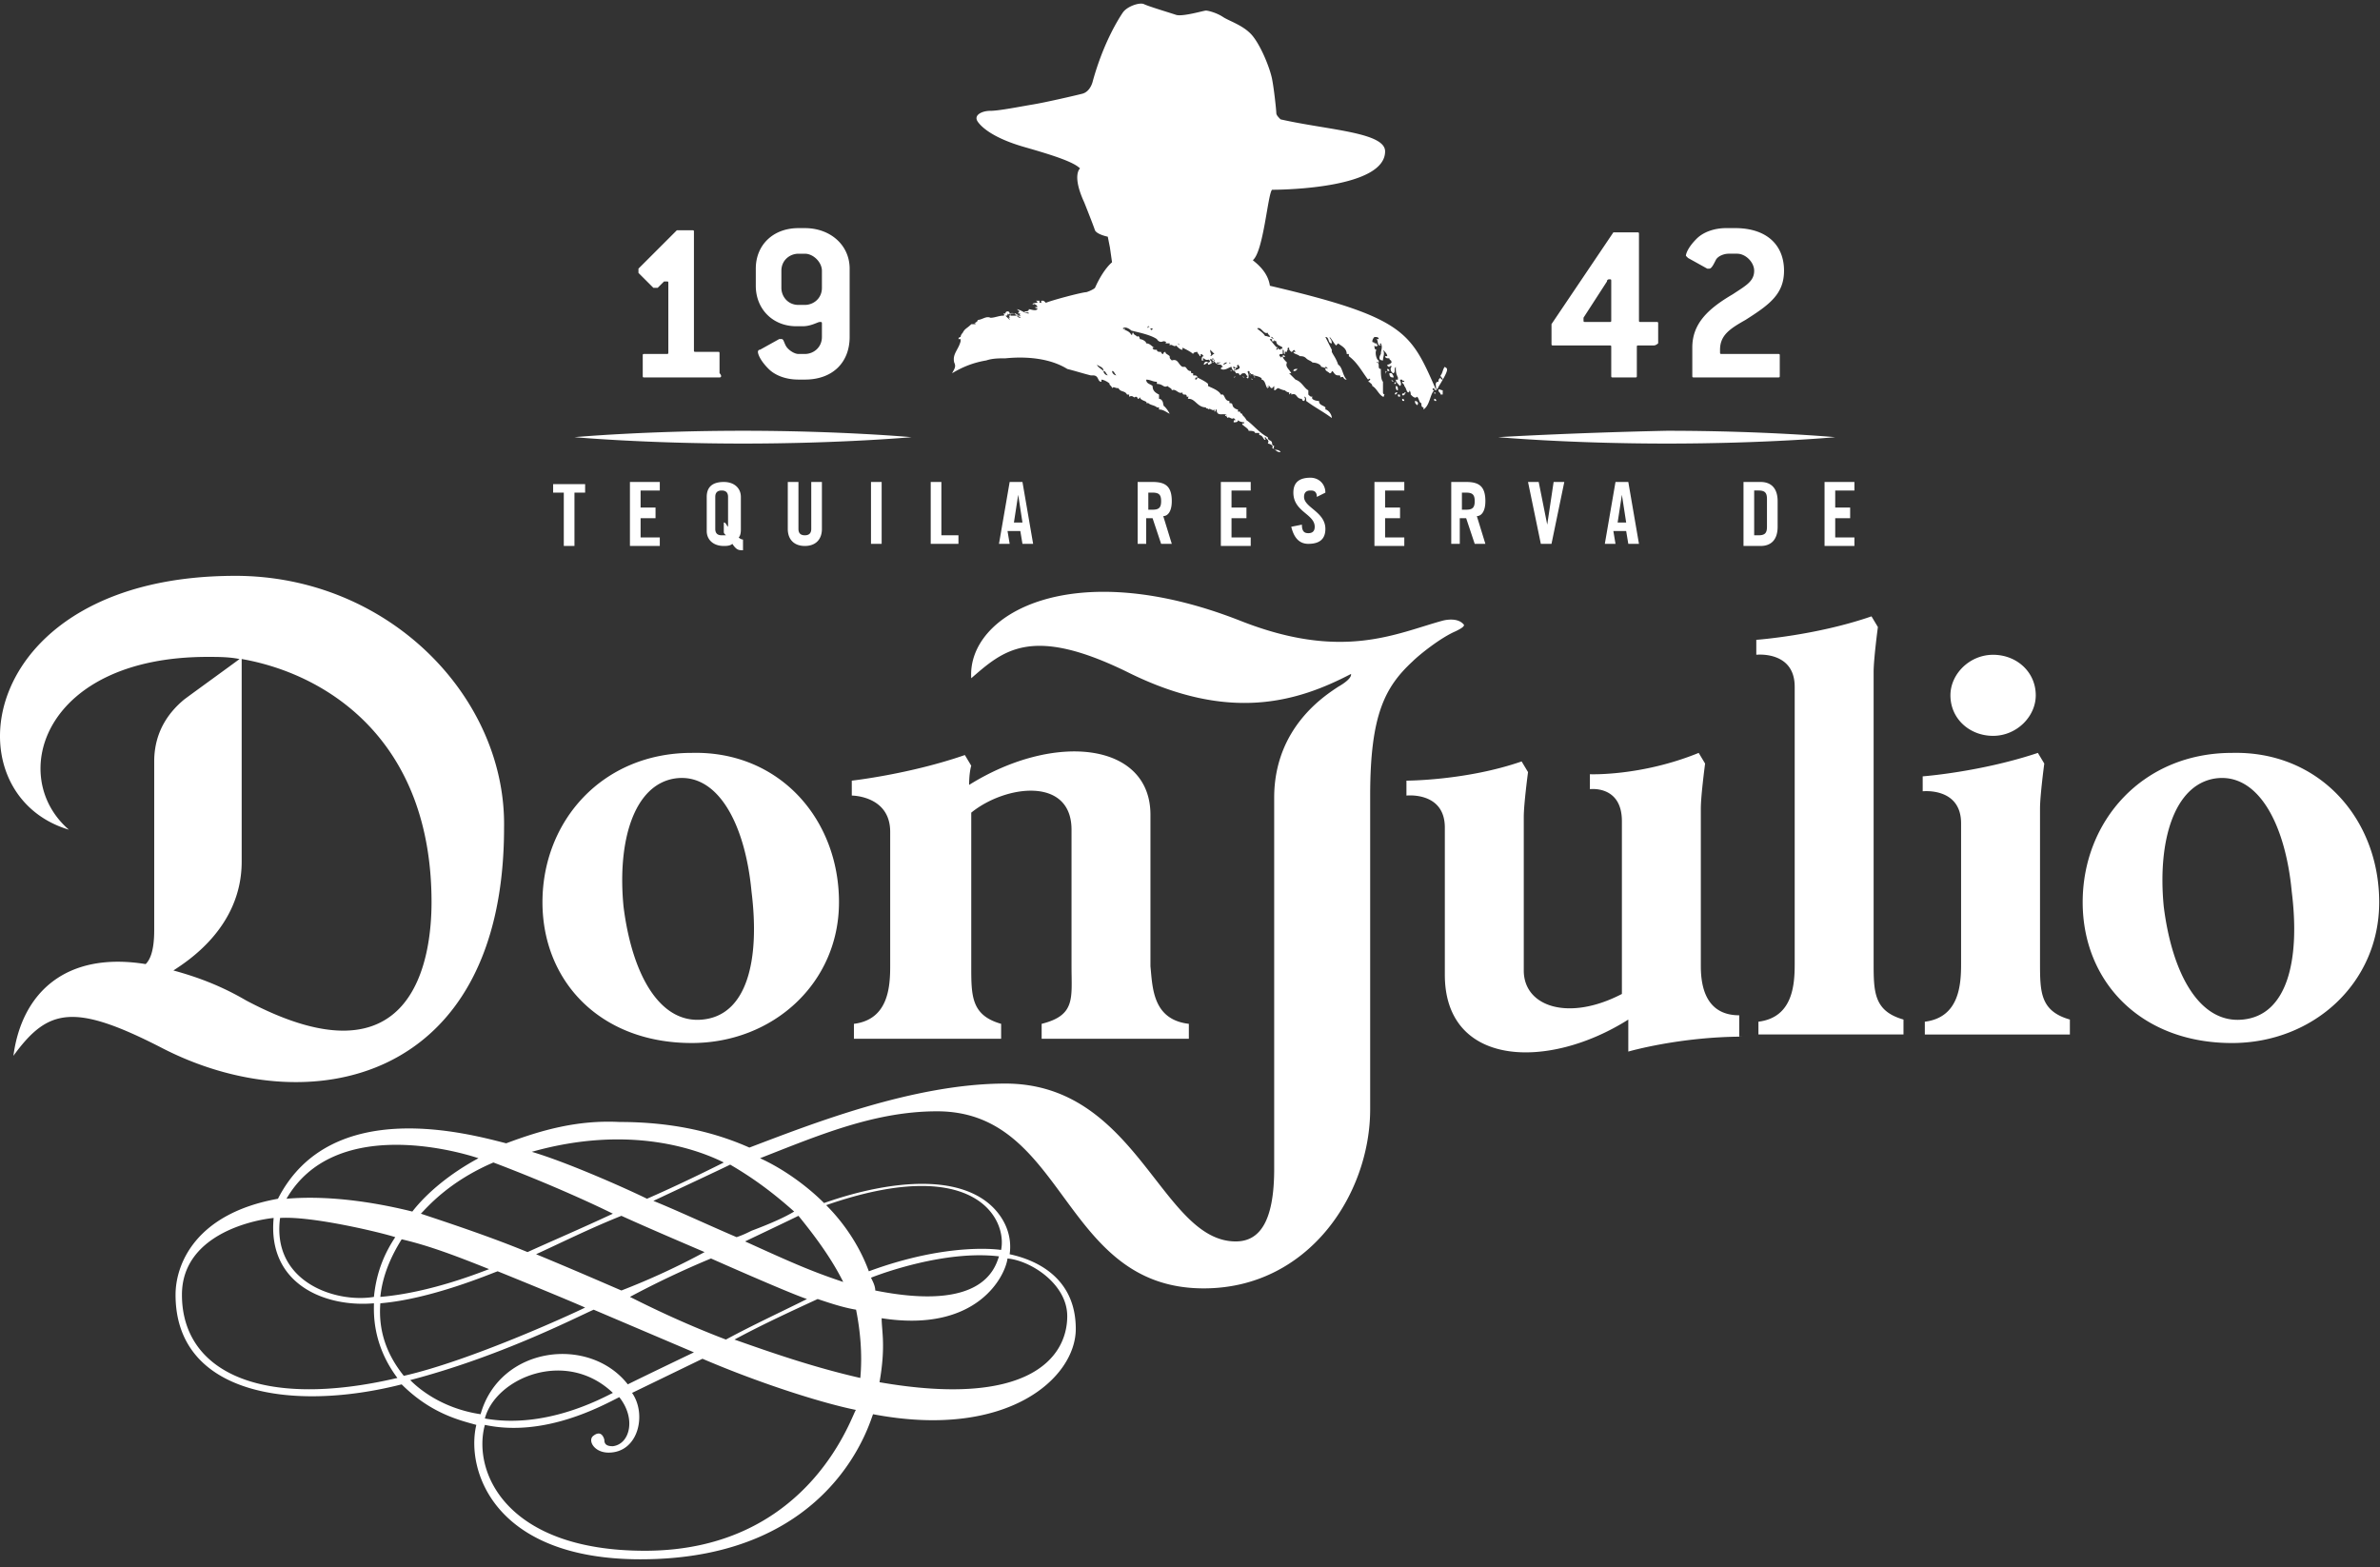
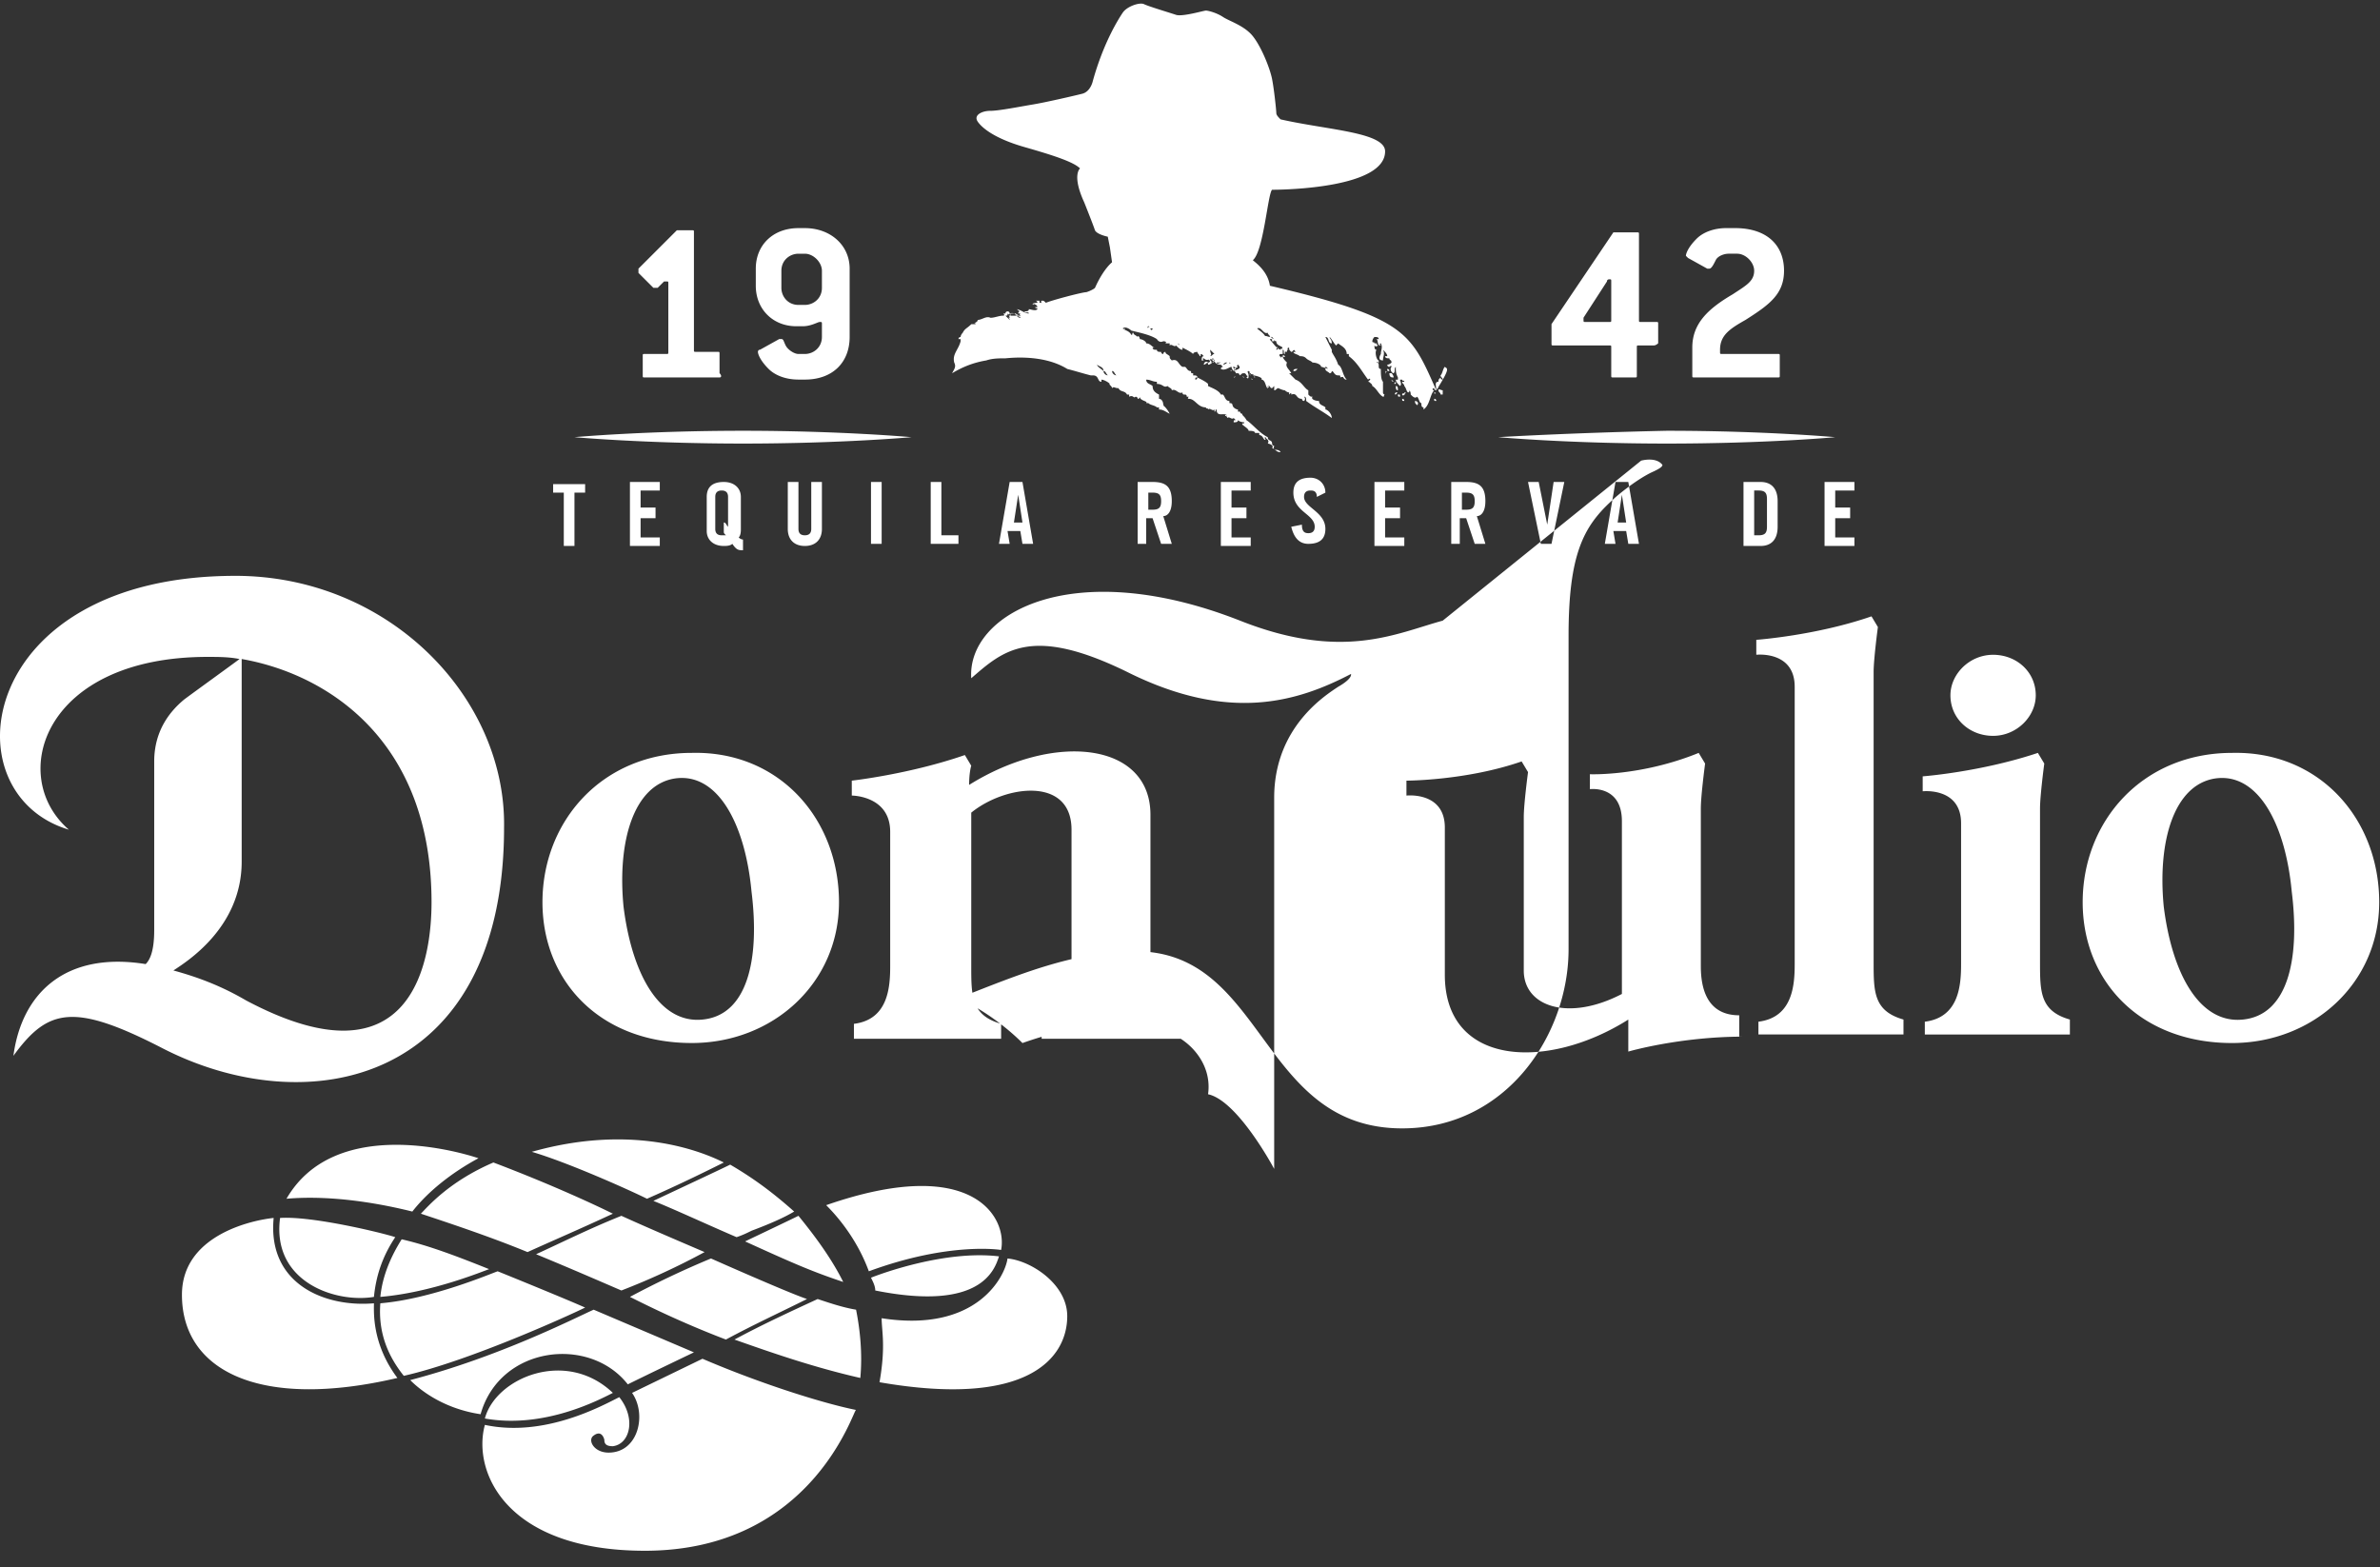
<svg xmlns="http://www.w3.org/2000/svg" width="205" height="135" fill="none">
  <rect width="100%" height="100%" fill="#333333" stroke="none" />
-   <path fill="#fff" d="M142.458 29.754h-1.287c-.183 0-.183 0-.183.184v2.389c0 .183 0 .183-.184.183h-1.838c-.183 0-.183 0-.183-.183v-2.39c0-.183 0-.183-.184-.183h-4.778c-.183 0-.183 0-.183-.184v-1.653l5.328-7.902h2.022c.183 0 .183 0 .183.184v7.35c0 .184 0 .184.184.184h1.286c.184 0 .184 0 .184.184v1.653s-.184.184-.367.184m-3.675-5.512c0-.184 0-.184-.184-.184 0 0-.184 0-.184.184l-2.021 3.123v.184c0 .184 0 .184.184.184h2.021c.184 0 .184 0 .184-.184zm14.883-.92c0 2.022-1.286 2.94-3.307 4.227-1.287.735-2.205 1.286-2.205 2.573v.183c0 .184 0 .184.184.184h4.777c.184 0 .184 0 .184.184v1.654c0 .183 0 .183-.184.183h-7.166c-.184 0-.184 0-.184-.183v-2.39c0-2.02 1.286-3.307 3.491-4.593 1.103-.735 1.838-1.102 1.838-2.021 0-.735-.735-1.47-1.47-1.47h-.735c-.368 0-.919.184-1.103.551s-.367.735-.551.735h-.184l-1.654-.919-.183-.183c0-.184.184-.735.919-1.47.551-.552 1.47-.92 2.572-.92h.735c2.756 0 4.226 1.47 4.226 3.676m-91.69 9.187h-6.432c-.183 0-.183 0-.183-.183v-1.654c0-.184 0-.184.183-.184h1.838c.184 0 .184 0 .184-.184v-5.88c0-.183 0-.183-.184-.183h-.184l-.551.55h-.368l-1.286-1.285v-.368l3.308-3.307h1.286c.184 0 .184 0 .184.183v10.107c0 .183 0 .183.183.183h1.838c.183 0 .184 0 .184.184v1.654c.183.184.183.367 0 .367m7.35.184h-.552c-1.102 0-2.021-.367-2.572-.919-.735-.735-.919-1.286-.919-1.47 0 0 0-.183.184-.183l1.654-.92h.183c.184 0 .184.185.368.552.183.368.735.735 1.102.735h.552c.735 0 1.47-.551 1.47-1.47v-1.102c0-.184 0-.184-.184-.184s-.735.367-1.47.367h-.552c-2.02 0-3.49-1.47-3.49-3.49v-1.47c0-2.022 1.47-3.492 3.674-3.492h.552c2.204 0 3.858 1.47 3.858 3.491v5.88c0 2.205-1.47 3.675-3.858 3.675m1.47-9.371c0-.735-.736-1.47-1.47-1.47h-.552c-.735 0-1.47.551-1.47 1.47v1.47c0 .735.552 1.47 1.47 1.47h.552c.735 0 1.47-.551 1.47-1.47zM49.48 37.655s6.064.551 14.517.551 14.516-.55 14.516-.55-6.064-.552-14.517-.552-14.516.551-14.516.551m79.564 0s6.064.551 14.516.551c8.636 0 14.516-.55 14.516-.55s-6.064-.552-14.516-.552c-8.452.184-14.516.551-14.516.551M20.265 49.6C-1.968 49.6-4.54 68.34 5.933 71.464.604 66.871 3.728 56.581 17.877 56.581c.918 0 1.837 0 2.756.184-.735.551-4.043 2.94-4.778 3.492-1.102.918-2.572 2.572-2.572 5.328v14.516c0 1.838-.368 2.573-.735 2.94C5.749 81.94 1.89 85.43 1.155 90.942c2.94-4.042 5.145-4.593 12.68-.735 12.678 6.615 29.582 3.124 29.582-18.926.184-11.208-9.922-21.682-23.152-21.682m.919 36.565c-2.205-1.286-4.226-2.021-6.247-2.573 1.102-.734 5.88-3.674 5.88-9.37V56.764c7.35 1.286 16.353 6.983 16.353 20.948 0 4.777-1.47 16.17-15.986 8.452m51.082-8.452c0 6.982-5.696 12.127-12.679 12.127-7.9 0-12.862-5.329-12.862-12.127 0-6.983 5.145-12.863 12.862-12.863 7.534-.184 12.679 5.696 12.679 12.863M58.117 67.055c-3.49.551-4.96 5.329-4.41 11.025.735 5.88 3.124 10.106 6.8 9.739 3.858-.368 4.96-5.145 4.225-11.025-.55-5.88-2.94-10.29-6.615-9.739m146.815 10.657c0 6.983-5.696 12.128-12.679 12.128-7.901 0-12.862-5.329-12.862-12.127 0-6.983 5.145-12.863 12.862-12.863 7.534-.184 12.679 5.696 12.679 12.863m-14.149-10.657c-3.491.551-4.961 5.329-4.41 11.025.735 5.88 3.124 10.106 6.799 9.739 3.859-.368 4.961-5.145 4.226-11.025-.551-5.88-2.94-10.29-6.615-9.739M151.461 89.29v-1.287c2.94-.367 3.124-3.123 3.124-4.96v-23.89c0-3.124-3.307-2.756-3.307-2.756v-1.286s5.145-.368 9.922-2.022l.551.92s-.367 2.755-.367 3.858v24.99c0 2.572 0 4.226 2.572 4.96v1.287h-12.495zm-49.06-1.103v1.286H89.722v-1.286c2.94-.735 2.573-2.205 2.573-4.961v-11.76c0-4.594-5.697-3.859-8.637-1.47v13.23c0 2.572 0 4.226 2.573 4.961v1.286H73.552v-1.286c2.94-.367 3.124-3.124 3.124-4.961V71.649c0-3.124-3.308-3.124-3.308-3.124V67.24s4.962-.551 9.74-2.205l.55.919s-.183.55-.183 1.653c7.35-4.593 15.618-3.674 15.618 2.573v13.046c.184 1.838.184 4.594 3.308 4.961m47.774 1.103c-5.512 0-9.922 1.286-9.922 1.286V87.82c-6.983 4.41-15.803 4.042-15.803-3.859v-12.68c0-3.123-3.307-2.756-3.307-2.756V67.24s5.145 0 9.922-1.654l.551.919s-.367 2.756-.367 3.859v13.23c0 3.123 3.859 4.41 8.452 2.02V70.73c0-3.124-2.756-2.756-2.756-2.756v-1.286s4.41.183 9.371-1.838l.552.919s-.368 2.756-.368 3.859v13.597c0 2.756 1.103 4.226 3.308 4.226v1.838zm15.619 0v-1.287c2.94-.367 3.123-3.123 3.123-4.96v-12.13c0-3.124-3.307-2.756-3.307-2.756V66.87s4.961-.367 9.922-2.02l.551.918s-.367 2.756-.367 3.859v13.23c0 2.572 0 4.226 2.572 4.96v1.287h-12.494zm5.88-32.891c-2.022 0-3.675 1.653-3.675 3.491 0 2.021 1.653 3.491 3.675 3.491s3.675-1.654 3.675-3.491c0-2.021-1.654-3.491-3.675-3.491m-47.407-2.94c-4.043 1.102-8.637 3.491-17.456 0-14.517-5.696-23.52-.551-23.153 4.961 2.757-2.389 5.145-4.594 13.414-.551 8.82 4.41 14.7 2.572 19.293.183 0 0 .184.368-1.102 1.103-1.103.735-5.512 3.491-5.512 9.555v31.972c0 4.594-1.287 6.247-3.308 6.247-6.431 0-8.452-13.597-19.845-13.597-7.9 0-16.72 3.491-22.05 5.513-3.307-1.47-6.982-2.205-11.208-2.205-3.675-.184-6.799.735-9.739 1.837-2.94-.735-15.067-4.226-19.66 4.777-7.167 1.287-8.82 5.697-8.82 8.269 0 8.636 10.106 10.106 19.477 7.718 2.572 2.572 5.145 3.123 6.43 3.491-.918 3.858 1.47 11.576 14.15 11.576 16.904 0 19.844-12.311 20.028-12.495 11.576 2.205 17.456-3.124 17.456-7.35s-3.124-5.88-5.696-6.431c.184-1.286-.184-2.573-1.103-3.675-.918-1.103-2.756-2.389-6.43-2.389-2.39 0-5.33.552-8.453 1.654-1.47-1.47-3.492-2.94-5.513-3.859 5.145-2.02 9.923-4.042 15.251-4.042 11.209 0 10.658 15.251 22.969 15.251 9.004 0 14.332-8.085 14.332-15.435v-27.01c0-6.983 1.286-9.372 3.675-11.577.551-.551 2.389-2.021 3.675-2.572.368-.184.735-.368.735-.552-.551-.735-1.837-.367-1.837-.367M62.344 100.13c-1.103.551-3.675 1.837-6.615 3.123-1.47-.734-6.799-3.123-9.923-4.042 8.453-2.389 14.333-.184 16.538.919m-8.82 11.025c-1.287-.552-4.227-1.838-7.35-3.124 2.02-.919 4.593-2.205 7.35-3.308 2.02.919 4.593 2.022 7.166 3.124a62 62 0 0 1-7.166 3.308m7.717-2.757s6.615 2.94 8.269 3.492c-2.205 1.102-4.594 2.205-6.983 3.491-3.858-1.47-6.798-2.94-8.268-3.675a79 79 0 0 1 6.982-3.308m-8.452-3.858c-2.757 1.286-5.329 2.388-7.35 3.307-3.124-1.286-6.431-2.389-9.188-3.307.552-.552 2.389-2.756 6.248-4.41 5.328 2.021 9.187 3.858 10.29 4.41m-10.658 4.777c-.55.184-4.96 2.021-9.37 2.389.183-1.838.918-3.491 1.837-4.961 2.388.551 4.777 1.47 7.533 2.572m-.918-9.555c-2.39 1.287-4.41 2.94-5.697 4.594-2.205-.551-6.614-1.47-10.84-1.103 4.042-6.982 14.332-4.226 16.537-3.49m-17.089 5.145c2.756-.184 8.82 1.286 9.922 1.654-1.102 1.654-1.653 3.307-1.837 5.145-3.308.551-8.82-1.286-8.085-6.799m-8.452 6.615c0-5.145 6.063-6.431 7.9-6.615-.55 5.696 4.41 7.718 8.637 7.35 0 .735-.184 3.491 2.021 6.431-11.76 2.757-18.558-.551-18.558-7.166m17.088.735c4.41-.367 9.555-2.572 10.106-2.756.919.367 5.88 2.389 7.534 3.124-1.102.551-9.922 4.593-15.619 5.88-1.47-1.838-2.205-3.859-2.02-6.248m2.573 6.615c7.717-2.021 14.148-5.329 15.802-6.064l8.636 3.675s-4.226 2.022-5.696 2.757c-3.308-4.227-11.025-3.308-12.679 2.572-3.675-.551-5.696-2.572-6.063-2.94m17.456 1.103c-1.103.551-5.88 3.123-11.025 2.205.919-3.492 6.982-6.064 11.025-2.205m2.756 13.597c-11.944 0-14.884-6.799-13.781-10.841 5.145 1.102 10.106-1.654 11.576-2.389 1.47 1.838.919 4.042-.551 4.226-.552 0-.735-.184-.735-.551 0 0-.184-.919-.92-.367-.55.367 0 1.469 1.287 1.469 2.573 0 3.308-3.307 2.021-5.144l6.064-2.94c5.145 2.205 10.474 3.858 13.23 4.41-.184-.184-3.675 12.127-18.191 12.127m18.558-14.884c-4.042-.918-7.717-2.205-10.84-3.307 2.388-1.286 4.777-2.389 7.166-3.491 1.102.367 2.204.735 3.307.918.367 1.838.551 3.859.367 5.88m.92-8.636c.918-.367 6.43-2.389 11.024-1.837-.367 1.102-1.47 4.777-10.657 2.94 0-.368-.184-.735-.368-1.103m16.904 3.308c0 3.675-3.491 7.901-16.17 5.696.551-3.124.184-4.41.184-5.513 8.269 1.287 10.657-3.675 10.841-5.145 2.021.184 5.145 2.205 5.145 4.962m-5.696-5.697s-4.41-.735-11.393 1.838c-.734-2.021-2.02-4.043-3.674-5.696 12.678-4.41 15.618 1.102 15.067 3.858m-13.598 2.757c-2.756-.919-4.41-1.654-8.452-3.492.368-.183 3.859-1.837 4.594-2.205 1.653 2.022 2.94 3.859 3.858 5.697m-4.226-6.064c-.918.551-2.205 1.102-3.675 1.654-.367.183-.735.367-1.286.551-2.572-1.103-5.329-2.389-7.166-3.124 3.124-1.47 5.88-2.756 6.615-3.123 2.205 1.286 3.858 2.572 5.512 4.042M98.91 28.1c0 .184.184 0 0 0-.184.184 0 .184 0 0m.367.184h-.183c0 .184.183.184.183 0m.551.735c.184-.184.184 0 0 0q0-.276 0 0m.368.184c-.184-.184 0-.184 0 0q-.276-.276 0 0m1.47-.184q0 .276 0 0c.184 0 .184.184 0 0m.184.184q0 .276 0 0m-.368.367c0 .184.184.184 0 0q.276 0 0 0m.368 0q0 .276 0 0m8.085.552c.183 0 .183-.184 0-.368.183.184 0 .184 0 .368m-5.697.55c.184 0 .184-.183.368-.183l-.368-.367c0 .367.184.367 0 .55v-.183zm-1.102.368q.276 0 0 0m.735-.183q.276 0 0 0m.551 0v.183c.184.184.184-.183 0-.183m-9.922.55c0 .185.367.368.551.552 0-.367-.367-.367-.551-.551m11.208-.183c-.183 0-.183 0-.367.184.184 0 .367-.184.367-.184m-.551 0h-.367c0 .184.367 0 .367 0m.735 0c0 .184.184 0 0 0m.735.184c-.184.184 0 .184 0 .184-.184.183-.367 0-.367.367.367-.184.735-.184.367-.551m-11.576.551c0 .184.184.368.368.368-.184-.184-.184-.368-.368-.368m.735 0c0 .184.184.368.367.368-.183-.184-.183-.368-.367-.368m10.29 0c-.184 0 0-.184 0 0m5.329 0c.183 0 .183 0 .367-.184-.184 0-.367 0-.367.184m8.084-.184c0 .184 0 .184.184.184 0 0 0-.184-.184-.184m-13.229.735c.183-.183.183 0 0 0q.275-.275 0 0m.918 0q0-.275 0 0c-.183-.183-.183 0 0 0m.919 0c-.184 0 0-.183 0 0m-.551-.183-.184.183c.184.184.184 0 .184-.183m.367.367q0-.276 0 0c-.183-.184-.183 0 0 0m12.128-.184s0-.183-.184-.367h-.184c0 .367.184.367.368.367m-11.025.368c.184-.184.184 0 0 0m10.841-.184s0 .184.184.184zm-10.657.735q.275 0 0 0c.183-.184.183-.184 0-.184zm11.025-.551c-.184.184-.184.184 0 .184zm.183.735c0-.184 0-.368-.183-.368 0 .184-.001.368.183.368m3.491-.368c0 .184-.183 0-.183.184.183 0 .183 0 .183-.184q.276 0 0 0m0 .368c0 .184.184.184.184.367h.184v-.367c-.184 0-.368-.184-.368 0m-3.674.184s-.184.183 0 .183c.183-.183.183-.183 0-.183m.734 0c0 .183-.183 0-.183.183 0 .184.367 0 .183-.183.184.183.184 0 0 0m-.551.183c0 .184 0 .184.184.184 0-.184 0-.184-.184-.184m3.124-.183c0 .183.184.183 0 0 .184 0 .184.183 0 0m-2.021.55q0 .276 0 0m-.735 0c0 .184 0 .184.183.184 0 0 0-.183-.183-.183m2.756 0c0 .184 0 .184.184.184 0 0 0-.183-.184-.183m-1.654.184c0 .184 0 .184.184.368.184-.184 0-.367-.184-.367m-11.576 2.39q0-.276 0 0m14.149-5.33c-.184.184-.184.552-.368.736 0 .183.184.183.184.367-.184 0-.184-.184-.184-.184-.184.184-.184.184-.184.368-.367 0-.183.367-.183.735 0 0-.184 0-.184-.184-.184 0-.184.184 0 .184-.368.367-.368 1.286-.919 1.654v-.184c-.184 0-.184-.184-.184-.368-.183 0-.183-.367-.367-.551-.184.184-.368 0-.551-.184 0-.367-.184-.367-.184-.55 0 .183.184.183 0 .367-.184 0-.184-.368-.368-.552 0-.183-.183-.183-.183-.367h.183c0-.184-.183 0-.183-.184h-.184c0 .184.184.368 0 .551-.184-.183-.367-.367-.367-.55h.183v-.185c-.184-.367-.183-.55-.183-.918-.184.183-.001.367-.184.55-.184 0-.368-.367-.184-.55 0-.184-.184 0-.184 0-.184 0-.184-.184-.184-.184s.184 0 .368-.184c0-.184-.184-.367 0-.184 0 0-.184 0-.184-.183-.184 0-.367 0-.367-.184h.183c0-.184-.183-.368-.367-.551.184.367 0 .55 0 .918-.551 0-.184-.55-.184-.55 0-.368.184-.552 0-.92-.183 0 0 .184 0 .184-.367 0-.183-.367-.367-.551h.183c0-.184-.183-.184-.367-.184-.184.184-.184.368-.184.368 0 .183.184 0 .184.183h.184s0 .184.183.184c-.183 0-.183.184-.367 0 0 .184 0 .368.184.368-.184.183 0 .918.183.918v.184c-.183 0 .001-.184-.183 0 .367 0 0 .551.367.551 0 .368 0 .92.184 1.103v.919c0 .183.184.183.184.183-.184 0 0 .184-.184.184-.368-.184-.551-.735-.919-.919 0-.183-.184-.183 0-.183-.184 0-.184-.184-.367-.184l.184-.184c0-.184-.184 0-.184 0-.552-.735-.919-1.47-1.654-2.021v-.184h-.184c0-.551-.551-.735-.735-.919l-.183.184c-.184-.184-.368-.551-.552-.735 0 .184.184.184.184.551-.367 0-.184-.55-.551-.55l.551 1.102v.183c.184.368.368.552.551 1.103.368.184.368.919.735 1.286-.367 0-.183-.367-.551-.184 0-.183 0-.183-.184-.183-.367 0-.367-.368-.551-.368 0 0 0 .184-.184.184-.183-.184-.367-.184-.367-.368 0-.183.184 0 .184 0 0-.183-.184-.183-.184-.183 0 .183-.184 0-.368 0 0-.184-.367-.368-.735-.368-.183-.184-.367-.184-.551-.367-.184-.184-.367-.184-.551-.184-.184-.184-.551-.184-.551-.368h.183c-.183-.367-.183 0-.367 0-.184-.183-.184-.183-.184-.367-.184 0-.184.184 0 .184-.184 0-.184 0-.184.183-.183 0-.183-.183 0-.183-.183 0 0 .183-.183.183v.184c-.184 0 0-.367-.184-.367v.367h-.184c-.184 0 0 .184-.184.184.184 0 .184 0 .184.184 0-.184.368-.184.184-.184 0-.184.184 0 .184 0 0 .184-.184 0-.184 0 0 .184.184.367.367.551-.183.368.184.551.368.919h-.184l.551.551c.552.184.735.735 1.103.919v.367c.184.184.184.184.367.184-.183.184.184.367.552.367 0 .368.367.368.551.552v.184c.184 0 .551.367.551.734-.735-.55-1.47-.918-2.205-1.47 0-.183 0-.367-.184-.367 0 0 .184.184 0 .367-.183 0-.183-.183-.183-.183-.552 0-.368-.551-.919-.368 0-.183 0-.183-.184 0v-.183s-.184 0-.367-.184c-.184 0-.552-.184-.552-.184-.183 0-.183.184-.367.184v-.368l-.184.184c-.184 0-.184-.184-.184-.184-.183 0-.183.184-.183.184-.184 0-.184-.735-.552-.735.184-.184-.551-.367-.735-.367.184-.184-.183 0-.183-.184-.184 0 0 .184 0 .184-.184 0 0-.368-.184-.368s0 .184 0 .368c-.184.183-.184-.184-.368-.184-.183 0-.183 0-.367.184-.184-.184 0-.184-.368-.184 0 0 0-.184-.183-.184l.183-.184c0-.183-.183-.183-.183-.183-.184 0 .183.183 0 .367 0 0-.184-.184-.184-.367-.184 0-.551.367-.919.183 0-.183.184-.183.184-.183l-.184-.184c-.367 0-.551-.184-.551-.368-.184.184-.368.368-.551.368 0-.368-.184 0-.368 0 0-.184.184-.368.368-.184.183 0 .183-.184.183-.184.184 0 0 .184.184.184 0 0 .184 0 .184-.184 0-.183-.368 0-.368-.183v.183c-.183 0-.183-.183 0-.183q-.275.274-.551 0c-.184 0 0 .183 0 .183h-.184c0-.183 0-.367.184-.367l-.184-.184c-.183 0 0 .184-.183.184 0-.184-.184-.184-.184-.368 0 0-.368 0-.368.184-.183-.184-.551-.367-.918-.551v.184c-.184 0-.368-.184-.552-.368-.183.184-.367-.184-.551 0v-.184h-.367c.183-.183-.184-.183-.184-.183-.367.183-.551-.184-.551-.184-.551-.368-1.47-.551-2.205-.735-.184-.184-.552-.368-.735-.184h.183c0 .184 0 0-.183 0 .183.184.551.184.735.551.184 0 0-.183.184-.183 0 .183.183.183.367.367 0-.184.184 0 .184.184.184 0 .551.184.551.367.368 0 .551.368.735.368h-.184c0 .184.184.184.368.184 0 .183.184.183.367.183 0 .184.184.184.184.184s0-.184.184-.184c0 .184.183.184.367.368 0 .184 0 .184.184.367.551-.183.551.368.919.552h-.184.367c.184 0 .184.367.552.367 0 .184 0 .184.183.184v.184c.184 0 .368 0 .368.183-.184 0-.184 0-.184.184.184 0 .184-.184.184-.184.367.184.735.368.919.552v.183c.367.184.918.368 1.102.735h.184c.184.184.184.552.551.552v.183c.368 0 .184.184.368.368.183.184.367.184.367.184v.183h.184s0 .184.184.184c0 .184.183.184.367.551.551.368 1.103 1.103 1.838 1.47 0 .368.367.184.367.551 0 0 0 .184.184.184-.184.551.367.184.551.551-.367 0-.367-.183-.735-.367.184-.184-.184-.367-.367-.367.183-.368-.184-.368-.184-.552-.184 0 0 .184 0 .184-.184.184-.184-.367-.551-.367v-.184h-.368c0-.184-.367-.184-.551-.184 0-.184-.368-.367-.551-.551 0-.184.183 0 .183-.184 0 0-.367 0-.551-.184 0 .184-.184.184-.367.184 0-.184 0-.184.183-.184l-.183-.184c-.184.184-.368-.183-.552 0 0 0 0-.183-.183-.183 0-.184.183 0 .183 0-.183-.368-.918.184-.918-.551-.184 0 0 .183-.184.183v-.184c-.184.184-.368-.183-.551 0 0-.183-.184 0-.184-.183-.735 0-.919-.735-1.47-.735 0 0-.184 0 0-.184h-.184c0-.367-.367 0-.367-.367-.368.183-.551-.368-.919-.184 0-.184-.184-.184-.368-.368-.367.184-.367-.183-.918-.183v-.184c-.368 0-.551-.184-.919-.184 0 .368.368.368.551.551 0 .368.184.552.551.735v.368c.184 0 .368.184.368.551 0 .184.184 0 0 0 .184.184.367.367.551.735-.367-.184-.551-.367-.919-.367v-.184h-.183c-.184-.184-.551-.184-.735-.368h-.184c.184-.184-.551-.184-.551-.551 0 0 0 .184-.184.184 0-.184-.184-.184-.184-.184-.183.184-.183-.184-.551 0v-.184h-.184c-.184-.367-.55-.183-.735-.55-.367 0-.367-.185-.551 0 0-.185-.368-.368-.184-.368-.184-.184-.551-.368-.735-.368v.184c-.367 0-.183-.551-.735-.551h-.184c-.734-.184-1.286-.368-2.02-.552-1.47-.918-3.492-1.102-5.33-.918-.55 0-1.102 0-1.653.183-1.103.184-2.021.552-2.94 1.103.184-.368.367-.551.184-.919-.184-.735.367-1.102.55-1.837v-.184h-.183c0-.184.184-.184.184-.184 0-.184.184-.367.184-.367.183-.368.367-.368.735-.735h.367c0-.184-.184 0-.184 0 .184-.184.368-.184.368-.368.367 0 .735-.367 1.102-.184.368 0 .735-.183 1.103-.183 0 0 .184 0 0-.184h.184c0-.184.183-.184.183-.184.184 0 .184.184.184.184 0 .184-.184 0-.184 0 0 .184 0 .184-.183.184l.367.367c0-.184-.184-.184-.184-.184h.184c0-.183-.184-.183 0-.183h.735c0-.184-.184 0-.184-.184h-.367c-.184 0 0 .184-.184.184 0 0 .184-.184 0-.184.551-.184.551.367.919.367 0-.183-.184 0-.184-.183h.184q-.276-.276 0 0c.184 0-.184 0 0-.184H87.7s0-.184.184-.184c-.184 0-.184-.184-.368-.184.368 0 .735.368 1.103.368 0-.184-.368 0-.368-.184.184 0 .368 0 .368-.184.184 0 .551.184.735 0 0-.183-.184 0-.184-.183h.184c0-.184-.368-.368-.368-.184-.183-.184.368-.184.368-.184h-.184.184c0-.184-.184-.184-.184-.184h.368v.184h.183c.184 0-.183 0 0-.184.184 0 .184 0 .368.184.367-.184 3.124-.919 3.491-.919.551-.183.735-.367.735-.367.735-1.654 1.47-2.205 1.47-2.205l-.184-1.286-.183-.919s-.92-.184-1.103-.551c-.184-.552-.919-2.389-.919-2.389-1.102-2.389-.367-2.94-.367-2.94-.552-.551-2.205-1.103-4.778-1.838-2.572-.734-3.675-1.653-4.042-2.204-.368-.552.367-.92 1.102-.92s2.573-.367 3.675-.55c1.103-.184 3.492-.735 4.227-.92.735-.183.918-1.102.918-1.102.919-3.307 2.205-5.328 2.573-5.88.367-.55 1.47-.918 1.837-.735.368.184 2.205.735 2.756.92.552.183 2.389-.368 2.573-.368s.919.183 1.47.55 1.837.736 2.572 1.655c.735.918 1.47 2.756 1.654 3.675.184.918.368 2.756.368 2.94 0 .183.183.367.367.55 4.043.92 9.004 1.103 9.004 2.757 0 3.124-8.453 3.307-9.739 3.307-.367.368-.735 5.33-1.654 6.064.184.184 1.287.919 1.47 2.205 11.76 2.756 12.128 4.043 14.333 9.004 1.286-2.021.918-1.838.735-2.021m-13.965-1.653c-.184-.184-.551-.184-.551-.551-.184 0-.184-.184-.368-.368h-.184c.184 0 .184.184.368.184v.184h-.184v-.184h-.184c0 .184.184.184 0 .184-.183 0-.551 0-.551-.368.184-.184.368 0 .551 0 0-.184-.183-.184-.183-.367-.368.183-.552-.552-.919-.368.184.184.551.368.735.735.551.184.735.919 1.286 1.103 0-.184.184 0 .184-.184l-.184-.184c.184.184.184 0 .368-.184-.368.552-.184.552-.184.368m8.82 2.021c0 .184.184.368 0 0 .184 0 .184.184 0 0M48.562 42.432h-.918v-.735H50.4v.735h-.919v4.594h-.919zm5.697 4.41v-5.328h2.572v.735h-1.654v1.47h1.287v.918h-1.286v1.654h1.653v.735H54.26zm9.739.552c-.368 0-.551 0-.919-.552-.184.184-.551.184-.735.184-.919 0-1.47-.551-1.47-1.286V42.8c0-.735.368-1.286 1.47-1.286.919 0 1.47.55 1.47 1.286v2.756c0 .184 0 .551-.184.735a.57.57 0 0 0 .368.184zm-1.654-2.39c.184 0 .184.185.367.368V42.8q0-.551-.55-.551-.552 0-.552.55v2.757q0 .552.551.551h.368c-.184-.183-.184-.183-.184-.367zm5.512-3.49h.918v4.042q0 .552.551.551.552 0 .552-.55v-4.043h.918v4.042c0 .919-.55 1.47-1.47 1.47-.918 0-1.47-.551-1.47-1.47zm7.167 5.328v-5.328h.918v5.328zm5.144 0v-5.328h.919v4.593h1.47v.735zm6.8 0h-.92l.92-5.328h1.102l.919 5.328h-.919l-.184-1.102h-1.102zm.367-1.837h.735l-.367-2.389zm11.576 1.837h-.919v-5.328h1.287c1.102 0 1.653.367 1.653 1.653 0 .92-.367 1.287-.735 1.287l.735 2.388h-.918l-.736-2.205h-.55v2.205zm0-2.94h.368c.55 0 .735-.183.735-.735 0-.55-.184-.735-.736-.735h-.367zm6.247 2.94v-5.328h2.573v.735h-1.654v1.47h1.286v.918h-1.286v1.654h1.654v.735h-2.573zm8.269-4.042c0-.551-.368-.551-.552-.551q-.55 0-.551.551c0 .919 1.838 1.286 1.838 2.756 0 .92-.552 1.287-1.47 1.287-.919 0-1.287-.735-1.47-1.47l.918-.184c0 .551.184.735.552.735q.55 0 .551-.551c0-1.103-1.838-1.287-1.838-2.94 0-.919.552-1.286 1.47-1.286.735 0 1.287.55 1.287 1.286zm4.961 4.042v-5.328h2.572v.735h-1.654v1.47h1.287v.918h-1.287v1.654h1.654v.735h-2.572zm7.534 0h-.919v-5.328h1.286c1.103 0 1.654.367 1.654 1.653 0 .92-.368 1.287-.735 1.287l.735 2.388h-.919l-.735-2.205h-.551v2.205zm0-2.94h.367c.551 0 .735-.183.735-.735 0-.55-.184-.735-.735-.735h-.367zm7.9-2.388h.919l-1.102 5.328h-.919l-1.103-5.328h.919l.735 3.675zm5.329 5.328h-.919l.919-5.328h1.103l.918 5.328h-.918l-.184-1.102h-1.103zm.184-1.837h.735l-.368-2.389zm10.842-3.491h1.47c.918 0 1.47.55 1.47 1.653v2.205c0 1.103-.552 1.654-1.47 1.654h-1.47zm.919 4.593h.367c.551 0 .735-.183.735-.735v-2.388c0-.552-.184-.735-.735-.735h-.367zm6.062.735v-5.328h2.573v.735h-1.654v1.47h1.286v.918h-1.286v1.654h1.654v.735h-2.573z" />
+   <path fill="#fff" d="M142.458 29.754h-1.287c-.183 0-.183 0-.183.184v2.389c0 .183 0 .183-.184.183h-1.838c-.183 0-.183 0-.183-.183v-2.39c0-.183 0-.183-.184-.183h-4.778c-.183 0-.183 0-.183-.184v-1.653l5.328-7.902h2.022c.183 0 .183 0 .183.184v7.35c0 .184 0 .184.184.184h1.286c.184 0 .184 0 .184.184v1.653s-.184.184-.367.184m-3.675-5.512c0-.184 0-.184-.184-.184 0 0-.184 0-.184.184l-2.021 3.123v.184c0 .184 0 .184.184.184h2.021c.184 0 .184 0 .184-.184zm14.883-.92c0 2.022-1.286 2.94-3.307 4.227-1.287.735-2.205 1.286-2.205 2.573v.183c0 .184 0 .184.184.184h4.777c.184 0 .184 0 .184.184v1.654c0 .183 0 .183-.184.183h-7.166c-.184 0-.184 0-.184-.183v-2.39c0-2.02 1.286-3.307 3.491-4.593 1.103-.735 1.838-1.102 1.838-2.021 0-.735-.735-1.47-1.47-1.47h-.735c-.368 0-.919.184-1.103.551s-.367.735-.551.735h-.184l-1.654-.919-.183-.183c0-.184.184-.735.919-1.47.551-.552 1.47-.92 2.572-.92h.735c2.756 0 4.226 1.47 4.226 3.676m-91.69 9.187h-6.432c-.183 0-.183 0-.183-.183v-1.654c0-.184 0-.184.183-.184h1.838c.184 0 .184 0 .184-.184v-5.88c0-.183 0-.183-.184-.183h-.184l-.551.55h-.368l-1.286-1.285v-.368l3.308-3.307h1.286c.184 0 .184 0 .184.183v10.107c0 .183 0 .183.183.183h1.838c.183 0 .184 0 .184.184v1.654c.183.184.183.367 0 .367m7.35.184h-.552c-1.102 0-2.021-.367-2.572-.919-.735-.735-.919-1.286-.919-1.47 0 0 0-.183.184-.183l1.654-.92h.183c.184 0 .184.185.368.552.183.368.735.735 1.102.735h.552c.735 0 1.47-.551 1.47-1.47v-1.102c0-.184 0-.184-.184-.184s-.735.367-1.47.367h-.552c-2.02 0-3.49-1.47-3.49-3.49v-1.47c0-2.022 1.47-3.492 3.674-3.492h.552c2.204 0 3.858 1.47 3.858 3.491v5.88c0 2.205-1.47 3.675-3.858 3.675m1.47-9.371c0-.735-.736-1.47-1.47-1.47h-.552c-.735 0-1.47.551-1.47 1.47v1.47c0 .735.552 1.47 1.47 1.47h.552c.735 0 1.47-.551 1.47-1.47zM49.48 37.655s6.064.551 14.517.551 14.516-.55 14.516-.55-6.064-.552-14.517-.552-14.516.551-14.516.551m79.564 0s6.064.551 14.516.551c8.636 0 14.516-.55 14.516-.55s-6.064-.552-14.516-.552c-8.452.184-14.516.551-14.516.551M20.265 49.6C-1.968 49.6-4.54 68.34 5.933 71.464.604 66.871 3.728 56.581 17.877 56.581c.918 0 1.837 0 2.756.184-.735.551-4.043 2.94-4.778 3.492-1.102.918-2.572 2.572-2.572 5.328v14.516c0 1.838-.368 2.573-.735 2.94C5.749 81.94 1.89 85.43 1.155 90.942c2.94-4.042 5.145-4.593 12.68-.735 12.678 6.615 29.582 3.124 29.582-18.926.184-11.208-9.922-21.682-23.152-21.682m.919 36.565c-2.205-1.286-4.226-2.021-6.247-2.573 1.102-.734 5.88-3.674 5.88-9.37V56.764c7.35 1.286 16.353 6.983 16.353 20.948 0 4.777-1.47 16.17-15.986 8.452m51.082-8.452c0 6.982-5.696 12.127-12.679 12.127-7.9 0-12.862-5.329-12.862-12.127 0-6.983 5.145-12.863 12.862-12.863 7.534-.184 12.679 5.696 12.679 12.863M58.117 67.055c-3.49.551-4.96 5.329-4.41 11.025.735 5.88 3.124 10.106 6.8 9.739 3.858-.368 4.96-5.145 4.225-11.025-.55-5.88-2.94-10.29-6.615-9.739m146.815 10.657c0 6.983-5.696 12.128-12.679 12.128-7.901 0-12.862-5.329-12.862-12.127 0-6.983 5.145-12.863 12.862-12.863 7.534-.184 12.679 5.696 12.679 12.863m-14.149-10.657c-3.491.551-4.961 5.329-4.41 11.025.735 5.88 3.124 10.106 6.799 9.739 3.859-.368 4.961-5.145 4.226-11.025-.551-5.88-2.94-10.29-6.615-9.739M151.461 89.29v-1.287c2.94-.367 3.124-3.123 3.124-4.96v-23.89c0-3.124-3.307-2.756-3.307-2.756v-1.286s5.145-.368 9.922-2.022l.551.92s-.367 2.755-.367 3.858v24.99c0 2.572 0 4.226 2.572 4.96v1.287h-12.495zm-49.06-1.103v1.286H89.722v-1.286c2.94-.735 2.573-2.205 2.573-4.961v-11.76c0-4.594-5.697-3.859-8.637-1.47v13.23c0 2.572 0 4.226 2.573 4.961v1.286H73.552v-1.286c2.94-.367 3.124-3.124 3.124-4.961V71.649c0-3.124-3.308-3.124-3.308-3.124V67.24s4.962-.551 9.74-2.205l.55.919s-.183.55-.183 1.653c7.35-4.593 15.618-3.674 15.618 2.573v13.046c.184 1.838.184 4.594 3.308 4.961m47.774 1.103c-5.512 0-9.922 1.286-9.922 1.286V87.82c-6.983 4.41-15.803 4.042-15.803-3.859v-12.68c0-3.123-3.307-2.756-3.307-2.756V67.24s5.145 0 9.922-1.654l.551.919s-.367 2.756-.367 3.859v13.23c0 3.123 3.859 4.41 8.452 2.02V70.73c0-3.124-2.756-2.756-2.756-2.756v-1.286s4.41.183 9.371-1.838l.552.919s-.368 2.756-.368 3.859v13.597c0 2.756 1.103 4.226 3.308 4.226v1.838zm15.619 0v-1.287c2.94-.367 3.123-3.123 3.123-4.96v-12.13c0-3.124-3.307-2.756-3.307-2.756V66.87s4.961-.367 9.922-2.02l.551.918s-.367 2.756-.367 3.859v13.23c0 2.572 0 4.226 2.572 4.96v1.287h-12.494zm5.88-32.891c-2.022 0-3.675 1.653-3.675 3.491 0 2.021 1.653 3.491 3.675 3.491s3.675-1.654 3.675-3.491c0-2.021-1.654-3.491-3.675-3.491m-47.407-2.94c-4.043 1.102-8.637 3.491-17.456 0-14.517-5.696-23.52-.551-23.153 4.961 2.757-2.389 5.145-4.594 13.414-.551 8.82 4.41 14.7 2.572 19.293.183 0 0 .184.368-1.102 1.103-1.103.735-5.512 3.491-5.512 9.555v31.972s-3.124-5.88-5.696-6.431c.184-1.286-.184-2.573-1.103-3.675-.918-1.103-2.756-2.389-6.43-2.389-2.39 0-5.33.552-8.453 1.654-1.47-1.47-3.492-2.94-5.513-3.859 5.145-2.02 9.923-4.042 15.251-4.042 11.209 0 10.658 15.251 22.969 15.251 9.004 0 14.332-8.085 14.332-15.435v-27.01c0-6.983 1.286-9.372 3.675-11.577.551-.551 2.389-2.021 3.675-2.572.368-.184.735-.368.735-.552-.551-.735-1.837-.367-1.837-.367M62.344 100.13c-1.103.551-3.675 1.837-6.615 3.123-1.47-.734-6.799-3.123-9.923-4.042 8.453-2.389 14.333-.184 16.538.919m-8.82 11.025c-1.287-.552-4.227-1.838-7.35-3.124 2.02-.919 4.593-2.205 7.35-3.308 2.02.919 4.593 2.022 7.166 3.124a62 62 0 0 1-7.166 3.308m7.717-2.757s6.615 2.94 8.269 3.492c-2.205 1.102-4.594 2.205-6.983 3.491-3.858-1.47-6.798-2.94-8.268-3.675a79 79 0 0 1 6.982-3.308m-8.452-3.858c-2.757 1.286-5.329 2.388-7.35 3.307-3.124-1.286-6.431-2.389-9.188-3.307.552-.552 2.389-2.756 6.248-4.41 5.328 2.021 9.187 3.858 10.29 4.41m-10.658 4.777c-.55.184-4.96 2.021-9.37 2.389.183-1.838.918-3.491 1.837-4.961 2.388.551 4.777 1.47 7.533 2.572m-.918-9.555c-2.39 1.287-4.41 2.94-5.697 4.594-2.205-.551-6.614-1.47-10.84-1.103 4.042-6.982 14.332-4.226 16.537-3.49m-17.089 5.145c2.756-.184 8.82 1.286 9.922 1.654-1.102 1.654-1.653 3.307-1.837 5.145-3.308.551-8.82-1.286-8.085-6.799m-8.452 6.615c0-5.145 6.063-6.431 7.9-6.615-.55 5.696 4.41 7.718 8.637 7.35 0 .735-.184 3.491 2.021 6.431-11.76 2.757-18.558-.551-18.558-7.166m17.088.735c4.41-.367 9.555-2.572 10.106-2.756.919.367 5.88 2.389 7.534 3.124-1.102.551-9.922 4.593-15.619 5.88-1.47-1.838-2.205-3.859-2.02-6.248m2.573 6.615c7.717-2.021 14.148-5.329 15.802-6.064l8.636 3.675s-4.226 2.022-5.696 2.757c-3.308-4.227-11.025-3.308-12.679 2.572-3.675-.551-5.696-2.572-6.063-2.94m17.456 1.103c-1.103.551-5.88 3.123-11.025 2.205.919-3.492 6.982-6.064 11.025-2.205m2.756 13.597c-11.944 0-14.884-6.799-13.781-10.841 5.145 1.102 10.106-1.654 11.576-2.389 1.47 1.838.919 4.042-.551 4.226-.552 0-.735-.184-.735-.551 0 0-.184-.919-.92-.367-.55.367 0 1.469 1.287 1.469 2.573 0 3.308-3.307 2.021-5.144l6.064-2.94c5.145 2.205 10.474 3.858 13.23 4.41-.184-.184-3.675 12.127-18.191 12.127m18.558-14.884c-4.042-.918-7.717-2.205-10.84-3.307 2.388-1.286 4.777-2.389 7.166-3.491 1.102.367 2.204.735 3.307.918.367 1.838.551 3.859.367 5.88m.92-8.636c.918-.367 6.43-2.389 11.024-1.837-.367 1.102-1.47 4.777-10.657 2.94 0-.368-.184-.735-.368-1.103m16.904 3.308c0 3.675-3.491 7.901-16.17 5.696.551-3.124.184-4.41.184-5.513 8.269 1.287 10.657-3.675 10.841-5.145 2.021.184 5.145 2.205 5.145 4.962m-5.696-5.697s-4.41-.735-11.393 1.838c-.734-2.021-2.02-4.043-3.674-5.696 12.678-4.41 15.618 1.102 15.067 3.858m-13.598 2.757c-2.756-.919-4.41-1.654-8.452-3.492.368-.183 3.859-1.837 4.594-2.205 1.653 2.022 2.94 3.859 3.858 5.697m-4.226-6.064c-.918.551-2.205 1.102-3.675 1.654-.367.183-.735.367-1.286.551-2.572-1.103-5.329-2.389-7.166-3.124 3.124-1.47 5.88-2.756 6.615-3.123 2.205 1.286 3.858 2.572 5.512 4.042M98.91 28.1c0 .184.184 0 0 0-.184.184 0 .184 0 0m.367.184h-.183c0 .184.183.184.183 0m.551.735c.184-.184.184 0 0 0q0-.276 0 0m.368.184c-.184-.184 0-.184 0 0q-.276-.276 0 0m1.47-.184q0 .276 0 0c.184 0 .184.184 0 0m.184.184q0 .276 0 0m-.368.367c0 .184.184.184 0 0q.276 0 0 0m.368 0q0 .276 0 0m8.085.552c.183 0 .183-.184 0-.368.183.184 0 .184 0 .368m-5.697.55c.184 0 .184-.183.368-.183l-.368-.367c0 .367.184.367 0 .55v-.183zm-1.102.368q.276 0 0 0m.735-.183q.276 0 0 0m.551 0v.183c.184.184.184-.183 0-.183m-9.922.55c0 .185.367.368.551.552 0-.367-.367-.367-.551-.551m11.208-.183c-.183 0-.183 0-.367.184.184 0 .367-.184.367-.184m-.551 0h-.367c0 .184.367 0 .367 0m.735 0c0 .184.184 0 0 0m.735.184c-.184.184 0 .184 0 .184-.184.183-.367 0-.367.367.367-.184.735-.184.367-.551m-11.576.551c0 .184.184.368.368.368-.184-.184-.184-.368-.368-.368m.735 0c0 .184.184.368.367.368-.183-.184-.183-.368-.367-.368m10.29 0c-.184 0 0-.184 0 0m5.329 0c.183 0 .183 0 .367-.184-.184 0-.367 0-.367.184m8.084-.184c0 .184 0 .184.184.184 0 0 0-.184-.184-.184m-13.229.735c.183-.183.183 0 0 0q.275-.275 0 0m.918 0q0-.275 0 0c-.183-.183-.183 0 0 0m.919 0c-.184 0 0-.183 0 0m-.551-.183-.184.183c.184.184.184 0 .184-.183m.367.367q0-.276 0 0c-.183-.184-.183 0 0 0m12.128-.184s0-.183-.184-.367h-.184c0 .367.184.367.368.367m-11.025.368c.184-.184.184 0 0 0m10.841-.184s0 .184.184.184zm-10.657.735q.275 0 0 0c.183-.184.183-.184 0-.184zm11.025-.551c-.184.184-.184.184 0 .184zm.183.735c0-.184 0-.368-.183-.368 0 .184-.001.368.183.368m3.491-.368c0 .184-.183 0-.183.184.183 0 .183 0 .183-.184q.276 0 0 0m0 .368c0 .184.184.184.184.367h.184v-.367c-.184 0-.368-.184-.368 0m-3.674.184s-.184.183 0 .183c.183-.183.183-.183 0-.183m.734 0c0 .183-.183 0-.183.183 0 .184.367 0 .183-.183.184.183.184 0 0 0m-.551.183c0 .184 0 .184.184.184 0-.184 0-.184-.184-.184m3.124-.183c0 .183.184.183 0 0 .184 0 .184.183 0 0m-2.021.55q0 .276 0 0m-.735 0c0 .184 0 .184.183.184 0 0 0-.183-.183-.183m2.756 0c0 .184 0 .184.184.184 0 0 0-.183-.184-.183m-1.654.184c0 .184 0 .184.184.368.184-.184 0-.367-.184-.367m-11.576 2.39q0-.276 0 0m14.149-5.33c-.184.184-.184.552-.368.736 0 .183.184.183.184.367-.184 0-.184-.184-.184-.184-.184.184-.184.184-.184.368-.367 0-.183.367-.183.735 0 0-.184 0-.184-.184-.184 0-.184.184 0 .184-.368.367-.368 1.286-.919 1.654v-.184c-.184 0-.184-.184-.184-.368-.183 0-.183-.367-.367-.551-.184.184-.368 0-.551-.184 0-.367-.184-.367-.184-.55 0 .183.184.183 0 .367-.184 0-.184-.368-.368-.552 0-.183-.183-.183-.183-.367h.183c0-.184-.183 0-.183-.184h-.184c0 .184.184.368 0 .551-.184-.183-.367-.367-.367-.55h.183v-.185c-.184-.367-.183-.55-.183-.918-.184.183-.001.367-.184.55-.184 0-.368-.367-.184-.55 0-.184-.184 0-.184 0-.184 0-.184-.184-.184-.184s.184 0 .368-.184c0-.184-.184-.367 0-.184 0 0-.184 0-.184-.183-.184 0-.367 0-.367-.184h.183c0-.184-.183-.368-.367-.551.184.367 0 .55 0 .918-.551 0-.184-.55-.184-.55 0-.368.184-.552 0-.92-.183 0 0 .184 0 .184-.367 0-.183-.367-.367-.551h.183c0-.184-.183-.184-.367-.184-.184.184-.184.368-.184.368 0 .183.184 0 .184.183h.184s0 .184.183.184c-.183 0-.183.184-.367 0 0 .184 0 .368.184.368-.184.183 0 .918.183.918v.184c-.183 0 .001-.184-.183 0 .367 0 0 .551.367.551 0 .368 0 .92.184 1.103v.919c0 .183.184.183.184.183-.184 0 0 .184-.184.184-.368-.184-.551-.735-.919-.919 0-.183-.184-.183 0-.183-.184 0-.184-.184-.367-.184l.184-.184c0-.184-.184 0-.184 0-.552-.735-.919-1.47-1.654-2.021v-.184h-.184c0-.551-.551-.735-.735-.919l-.183.184c-.184-.184-.368-.551-.552-.735 0 .184.184.184.184.551-.367 0-.184-.55-.551-.55l.551 1.102v.183c.184.368.368.552.551 1.103.368.184.368.919.735 1.286-.367 0-.183-.367-.551-.184 0-.183 0-.183-.184-.183-.367 0-.367-.368-.551-.368 0 0 0 .184-.184.184-.183-.184-.367-.184-.367-.368 0-.183.184 0 .184 0 0-.183-.184-.183-.184-.183 0 .183-.184 0-.368 0 0-.184-.367-.368-.735-.368-.183-.184-.367-.184-.551-.367-.184-.184-.367-.184-.551-.184-.184-.184-.551-.184-.551-.368h.183c-.183-.367-.183 0-.367 0-.184-.183-.184-.183-.184-.367-.184 0-.184.184 0 .184-.184 0-.184 0-.184.183-.183 0-.183-.183 0-.183-.183 0 0 .183-.183.183v.184c-.184 0 0-.367-.184-.367v.367h-.184c-.184 0 0 .184-.184.184.184 0 .184 0 .184.184 0-.184.368-.184.184-.184 0-.184.184 0 .184 0 0 .184-.184 0-.184 0 0 .184.184.367.367.551-.183.368.184.551.368.919h-.184l.551.551c.552.184.735.735 1.103.919v.367c.184.184.184.184.367.184-.183.184.184.367.552.367 0 .368.367.368.551.552v.184c.184 0 .551.367.551.734-.735-.55-1.47-.918-2.205-1.47 0-.183 0-.367-.184-.367 0 0 .184.184 0 .367-.183 0-.183-.183-.183-.183-.552 0-.368-.551-.919-.368 0-.183 0-.183-.184 0v-.183s-.184 0-.367-.184c-.184 0-.552-.184-.552-.184-.183 0-.183.184-.367.184v-.368l-.184.184c-.184 0-.184-.184-.184-.184-.183 0-.183.184-.183.184-.184 0-.184-.735-.552-.735.184-.184-.551-.367-.735-.367.184-.184-.183 0-.183-.184-.184 0 0 .184 0 .184-.184 0 0-.368-.184-.368s0 .184 0 .368c-.184.183-.184-.184-.368-.184-.183 0-.183 0-.367.184-.184-.184 0-.184-.368-.184 0 0 0-.184-.183-.184l.183-.184c0-.183-.183-.183-.183-.183-.184 0 .183.183 0 .367 0 0-.184-.184-.184-.367-.184 0-.551.367-.919.183 0-.183.184-.183.184-.183l-.184-.184c-.367 0-.551-.184-.551-.368-.184.184-.368.368-.551.368 0-.368-.184 0-.368 0 0-.184.184-.368.368-.184.183 0 .183-.184.183-.184.184 0 0 .184.184.184 0 0 .184 0 .184-.184 0-.183-.368 0-.368-.183v.183c-.183 0-.183-.183 0-.183q-.275.274-.551 0c-.184 0 0 .183 0 .183h-.184c0-.183 0-.367.184-.367l-.184-.184c-.183 0 0 .184-.183.184 0-.184-.184-.184-.184-.368 0 0-.368 0-.368.184-.183-.184-.551-.367-.918-.551v.184c-.184 0-.368-.184-.552-.368-.183.184-.367-.184-.551 0v-.184h-.367c.183-.183-.184-.183-.184-.183-.367.183-.551-.184-.551-.184-.551-.368-1.47-.551-2.205-.735-.184-.184-.552-.368-.735-.184h.183c0 .184 0 0-.183 0 .183.184.551.184.735.551.184 0 0-.183.184-.183 0 .183.183.183.367.367 0-.184.184 0 .184.184.184 0 .551.184.551.367.368 0 .551.368.735.368h-.184c0 .184.184.184.368.184 0 .183.184.183.367.183 0 .184.184.184.184.184s0-.184.184-.184c0 .184.183.184.367.368 0 .184 0 .184.184.367.551-.183.551.368.919.552h-.184.367c.184 0 .184.367.552.367 0 .184 0 .184.183.184v.184c.184 0 .368 0 .368.183-.184 0-.184 0-.184.184.184 0 .184-.184.184-.184.367.184.735.368.919.552v.183c.367.184.918.368 1.102.735h.184c.184.184.184.552.551.552v.183c.368 0 .184.184.368.368.183.184.367.184.367.184v.183h.184s0 .184.184.184c0 .184.183.184.367.551.551.368 1.103 1.103 1.838 1.47 0 .368.367.184.367.551 0 0 0 .184.184.184-.184.551.367.184.551.551-.367 0-.367-.183-.735-.367.184-.184-.184-.367-.367-.367.183-.368-.184-.368-.184-.552-.184 0 0 .184 0 .184-.184.184-.184-.367-.551-.367v-.184h-.368c0-.184-.367-.184-.551-.184 0-.184-.368-.367-.551-.551 0-.184.183 0 .183-.184 0 0-.367 0-.551-.184 0 .184-.184.184-.367.184 0-.184 0-.184.183-.184l-.183-.184c-.184.184-.368-.183-.552 0 0 0 0-.183-.183-.183 0-.184.183 0 .183 0-.183-.368-.918.184-.918-.551-.184 0 0 .183-.184.183v-.184c-.184.184-.368-.183-.551 0 0-.183-.184 0-.184-.183-.735 0-.919-.735-1.47-.735 0 0-.184 0 0-.184h-.184c0-.367-.367 0-.367-.367-.368.183-.551-.368-.919-.184 0-.184-.184-.184-.368-.368-.367.184-.367-.183-.918-.183v-.184c-.368 0-.551-.184-.919-.184 0 .368.368.368.551.551 0 .368.184.552.551.735v.368c.184 0 .368.184.368.551 0 .184.184 0 0 0 .184.184.367.367.551.735-.367-.184-.551-.367-.919-.367v-.184h-.183c-.184-.184-.551-.184-.735-.368h-.184c.184-.184-.551-.184-.551-.551 0 0 0 .184-.184.184 0-.184-.184-.184-.184-.184-.183.184-.183-.184-.551 0v-.184h-.184c-.184-.367-.55-.183-.735-.55-.367 0-.367-.185-.551 0 0-.185-.368-.368-.184-.368-.184-.184-.551-.368-.735-.368v.184c-.367 0-.183-.551-.735-.551h-.184c-.734-.184-1.286-.368-2.02-.552-1.47-.918-3.492-1.102-5.33-.918-.55 0-1.102 0-1.653.183-1.103.184-2.021.552-2.94 1.103.184-.368.367-.551.184-.919-.184-.735.367-1.102.55-1.837v-.184h-.183c0-.184.184-.184.184-.184 0-.184.184-.367.184-.367.183-.368.367-.368.735-.735h.367c0-.184-.184 0-.184 0 .184-.184.368-.184.368-.368.367 0 .735-.367 1.102-.184.368 0 .735-.183 1.103-.183 0 0 .184 0 0-.184h.184c0-.184.183-.184.183-.184.184 0 .184.184.184.184 0 .184-.184 0-.184 0 0 .184 0 .184-.183.184l.367.367c0-.184-.184-.184-.184-.184h.184c0-.183-.184-.183 0-.183h.735c0-.184-.184 0-.184-.184h-.367c-.184 0 0 .184-.184.184 0 0 .184-.184 0-.184.551-.184.551.367.919.367 0-.183-.184 0-.184-.183h.184q-.276-.276 0 0c.184 0-.184 0 0-.184H87.7s0-.184.184-.184c-.184 0-.184-.184-.368-.184.368 0 .735.368 1.103.368 0-.184-.368 0-.368-.184.184 0 .368 0 .368-.184.184 0 .551.184.735 0 0-.183-.184 0-.184-.183h.184c0-.184-.368-.368-.368-.184-.183-.184.368-.184.368-.184h-.184.184c0-.184-.184-.184-.184-.184h.368v.184h.183c.184 0-.183 0 0-.184.184 0 .184 0 .368.184.367-.184 3.124-.919 3.491-.919.551-.183.735-.367.735-.367.735-1.654 1.47-2.205 1.47-2.205l-.184-1.286-.183-.919s-.92-.184-1.103-.551c-.184-.552-.919-2.389-.919-2.389-1.102-2.389-.367-2.94-.367-2.94-.552-.551-2.205-1.103-4.778-1.838-2.572-.734-3.675-1.653-4.042-2.204-.368-.552.367-.92 1.102-.92s2.573-.367 3.675-.55c1.103-.184 3.492-.735 4.227-.92.735-.183.918-1.102.918-1.102.919-3.307 2.205-5.328 2.573-5.88.367-.55 1.47-.918 1.837-.735.368.184 2.205.735 2.756.92.552.183 2.389-.368 2.573-.368s.919.183 1.47.55 1.837.736 2.572 1.655c.735.918 1.47 2.756 1.654 3.675.184.918.368 2.756.368 2.94 0 .183.183.367.367.55 4.043.92 9.004 1.103 9.004 2.757 0 3.124-8.453 3.307-9.739 3.307-.367.368-.735 5.33-1.654 6.064.184.184 1.287.919 1.47 2.205 11.76 2.756 12.128 4.043 14.333 9.004 1.286-2.021.918-1.838.735-2.021m-13.965-1.653c-.184-.184-.551-.184-.551-.551-.184 0-.184-.184-.368-.368h-.184c.184 0 .184.184.368.184v.184h-.184v-.184h-.184c0 .184.184.184 0 .184-.183 0-.551 0-.551-.368.184-.184.368 0 .551 0 0-.184-.183-.184-.183-.367-.368.183-.552-.552-.919-.368.184.184.551.368.735.735.551.184.735.919 1.286 1.103 0-.184.184 0 .184-.184l-.184-.184c.184.184.184 0 .368-.184-.368.552-.184.552-.184.368m8.82 2.021c0 .184.184.368 0 0 .184 0 .184.184 0 0M48.562 42.432h-.918v-.735H50.4v.735h-.919v4.594h-.919zm5.697 4.41v-5.328h2.572v.735h-1.654v1.47h1.287v.918h-1.286v1.654h1.653v.735H54.26zm9.739.552c-.368 0-.551 0-.919-.552-.184.184-.551.184-.735.184-.919 0-1.47-.551-1.47-1.286V42.8c0-.735.368-1.286 1.47-1.286.919 0 1.47.55 1.47 1.286v2.756c0 .184 0 .551-.184.735a.57.57 0 0 0 .368.184zm-1.654-2.39c.184 0 .184.185.367.368V42.8q0-.551-.55-.551-.552 0-.552.55v2.757q0 .552.551.551h.368c-.184-.183-.184-.183-.184-.367zm5.512-3.49h.918v4.042q0 .552.551.551.552 0 .552-.55v-4.043h.918v4.042c0 .919-.55 1.47-1.47 1.47-.918 0-1.47-.551-1.47-1.47zm7.167 5.328v-5.328h.918v5.328zm5.144 0v-5.328h.919v4.593h1.47v.735zm6.8 0h-.92l.92-5.328h1.102l.919 5.328h-.919l-.184-1.102h-1.102zm.367-1.837h.735l-.367-2.389zm11.576 1.837h-.919v-5.328h1.287c1.102 0 1.653.367 1.653 1.653 0 .92-.367 1.287-.735 1.287l.735 2.388h-.918l-.736-2.205h-.55v2.205zm0-2.94h.368c.55 0 .735-.183.735-.735 0-.55-.184-.735-.736-.735h-.367zm6.247 2.94v-5.328h2.573v.735h-1.654v1.47h1.286v.918h-1.286v1.654h1.654v.735h-2.573zm8.269-4.042c0-.551-.368-.551-.552-.551q-.55 0-.551.551c0 .919 1.838 1.286 1.838 2.756 0 .92-.552 1.287-1.47 1.287-.919 0-1.287-.735-1.47-1.47l.918-.184c0 .551.184.735.552.735q.55 0 .551-.551c0-1.103-1.838-1.287-1.838-2.94 0-.919.552-1.286 1.47-1.286.735 0 1.287.55 1.287 1.286zm4.961 4.042v-5.328h2.572v.735h-1.654v1.47h1.287v.918h-1.287v1.654h1.654v.735h-2.572zm7.534 0h-.919v-5.328h1.286c1.103 0 1.654.367 1.654 1.653 0 .92-.368 1.287-.735 1.287l.735 2.388h-.919l-.735-2.205h-.551v2.205zm0-2.94h.367c.551 0 .735-.183.735-.735 0-.55-.184-.735-.735-.735h-.367zm7.9-2.388h.919l-1.102 5.328h-.919l-1.103-5.328h.919l.735 3.675zm5.329 5.328h-.919l.919-5.328h1.103l.918 5.328h-.918l-.184-1.102h-1.103zm.184-1.837h.735l-.368-2.389zm10.842-3.491h1.47c.918 0 1.47.55 1.47 1.653v2.205c0 1.103-.552 1.654-1.47 1.654h-1.47zm.919 4.593h.367c.551 0 .735-.183.735-.735v-2.388c0-.552-.184-.735-.735-.735h-.367zm6.062.735v-5.328h2.573v.735h-1.654v1.47h1.286v.918h-1.286v1.654h1.654v.735h-2.573z" />
</svg>